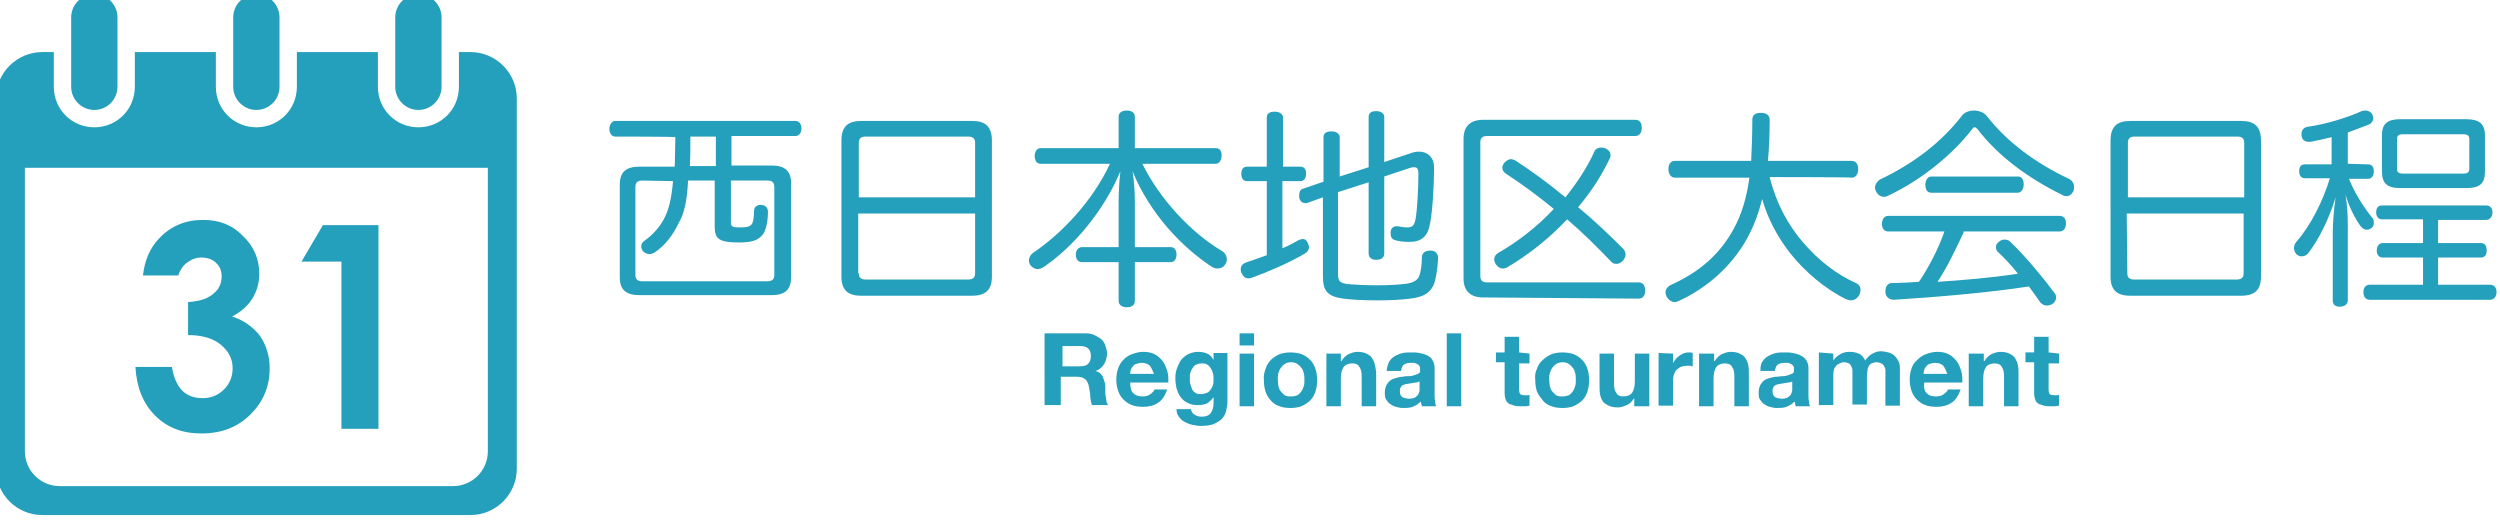
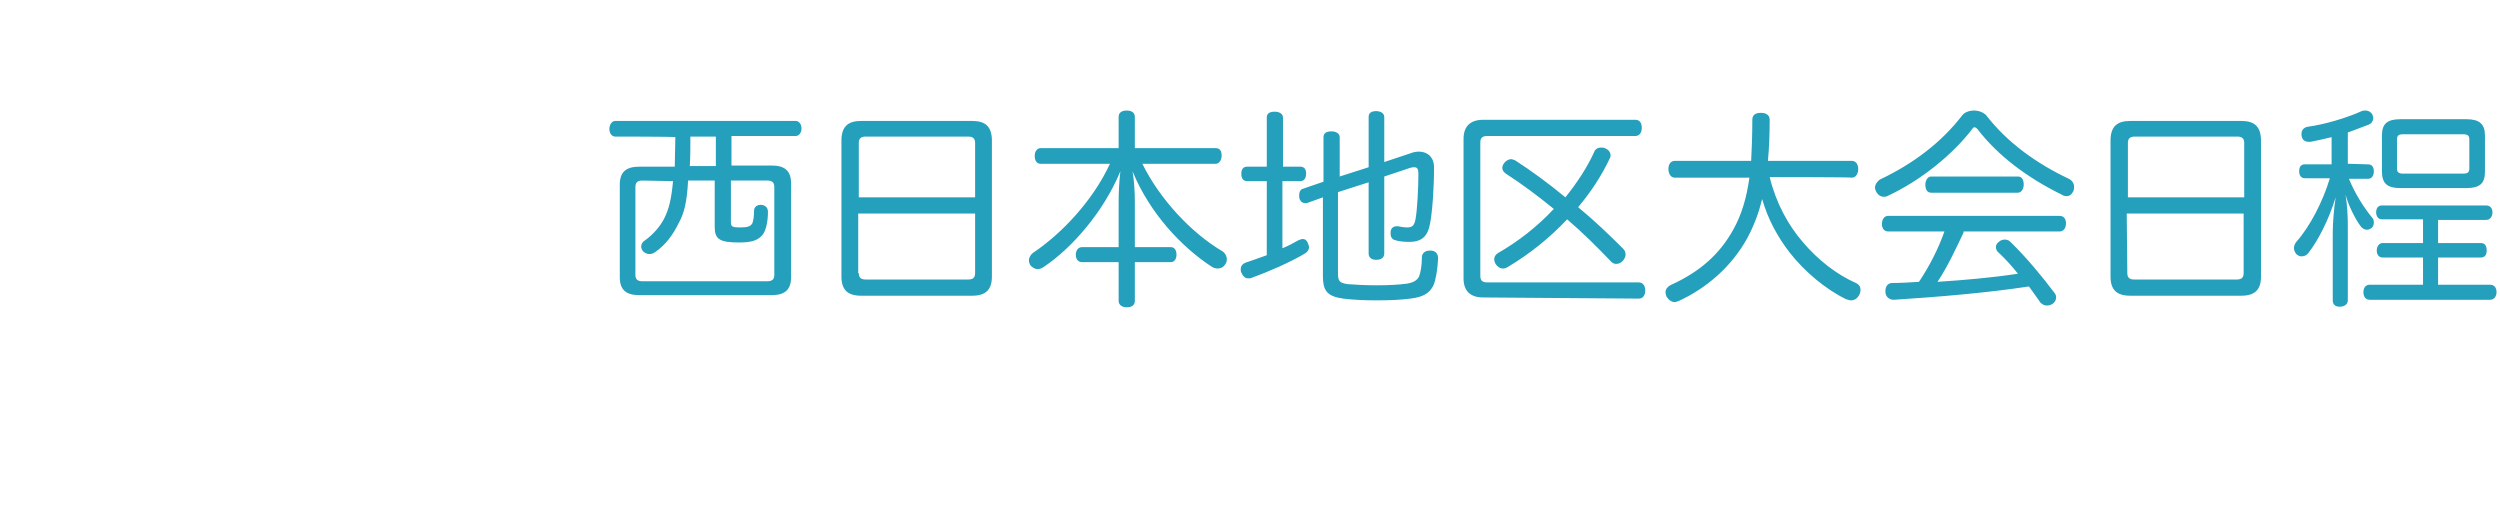
<svg xmlns="http://www.w3.org/2000/svg" id="レイヤー_1" width="432" height="90" viewBox="0 0 432 90">
  <style>.st0{fill:#249fbc}</style>
-   <path class="st0" d="M81.3 9h-2v6c0 3.9-3.1 7-7 7s-7-3.1-7-7V9h-14v6c0 3.9-3.1 7-7 7s-7-3.1-7-7V9h-14v6c0 3.9-3.1 7-7 7s-7-3.1-7-7V9h-2c-4.4 0-8 3.6-8 8v64c0 4.4 3.6 8 8 8h74c4.4 0 8-3.6 8-8V17c0-4.4-3.6-8-8-8zm3 69c0 3.3-2.7 6-6 6h-68c-3.3 0-6-2.7-6-6V29h80v49z" />
-   <path class="st0" d="M44.3 19c2.2 0 4-1.8 4-4V3c0-2.2-1.8-4-4-4s-4 1.8-4 4v12c0 2.2 1.8 4 4 4zM16.3 19c2.2 0 4-1.8 4-4V3c0-2.2-1.8-4-4-4s-4 1.8-4 4v12c0 2.2 1.8 4 4 4zM72.3 19c2.2 0 4-1.8 4-4V3c0-2.2-1.8-4-4-4s-4 1.8-4 4v12c0 2.2 1.8 4 4 4z" />
  <g>
-     <path class="st0" d="M30.8 47.6h-6.1c.3-2.6 1.2-4.7 2.7-6.3 2-2.2 4.6-3.3 7.7-3.3 2.8 0 5.1.9 6.9 2.8 1.9 1.8 2.8 4 2.8 6.5 0 1.6-.4 3-1.2 4.3-.8 1.3-2 2.3-3.5 3.1 2 .6 3.6 1.8 4.8 3.3 1.1 1.6 1.7 3.5 1.7 5.6 0 3.2-1.1 5.8-3.3 8-2.2 2.2-5 3.3-8.5 3.3-3.3 0-5.9-1-8-3.1-2.1-2.1-3.2-4.9-3.4-8.4h6.3c.3 1.8.9 3.2 1.8 4.1.9.9 2.1 1.3 3.5 1.3 1.5 0 2.7-.5 3.7-1.5s1.5-2.2 1.5-3.7c0-1.6-.7-2.9-2-4s-3.2-1.7-5.7-1.7v-5.7c1.5-.1 2.7-.4 3.4-.8.8-.4 1.3-.9 1.8-1.5.4-.7.6-1.3.6-2.1 0-1-.3-1.8-1-2.4-.6-.6-1.5-.9-2.5-.9-.9 0-1.7.3-2.5.9-.7.5-1.2 1.3-1.5 2.2zM55.8 38.9h9.6v35.2H59V45.2h-6.9l3.7-6.3z" />
-   </g>
+     </g>
  <g>
    <path class="st0" d="M106.3 23.6c-.6 0-1-.6-1-1.3 0-.7.4-1.4 1-1.4h31.2c.6 0 1 .6 1 1.3s-.4 1.3-1 1.3h-11.1v5.1h6.9c2.3 0 3.4.9 3.4 3.1v16.2c0 2.2-1.1 3.1-3.4 3.1h-22.8c-2.3 0-3.4-.9-3.4-3.1v-16c0-2.2 1.1-3.1 3.4-3.1h6.1c0-1.7.1-3.4.1-5.1 0-.1-10.4-.1-10.4-.1zm4.7 7.6c-.8 0-1.2.3-1.2 1.1v15.2c0 .8.4 1.1 1.2 1.1h21.6c.8 0 1.2-.3 1.2-1.1V32.3c0-.8-.4-1.1-1.2-1.1h-6.3v7.1c0 .9.2 1 1.7 1 1.2 0 1.7-.2 2-.7.2-.5.3-1.3.3-2.2 0-.6.5-1 1.1-1h.2c.7.1 1.1.5 1.1 1.2 0 1.6-.3 3-.8 3.8-.8 1.1-1.9 1.5-4.2 1.5-3.4 0-4.2-.6-4.2-2.7v-8h-4.6c-.2 3.8-.7 5.7-1.6 7.3-1 2.1-2.3 3.8-4 5-.4.3-.7.4-1.1.4-.4 0-.8-.2-1.1-.5-.2-.3-.3-.5-.3-.8 0-.4.2-.8.7-1.1 1.4-1 2.7-2.5 3.4-4 .7-1.5 1.1-3 1.4-6.2l-5.3-.1zm8.3-7.6c0 1.7 0 3.4-.1 5.1h4.5v-5.1h-4.4zM171.4 47.8c0 2.3-1.1 3.3-3.4 3.3h-19.2c-2.3 0-3.4-1-3.4-3.3V24.3c0-2.4 1.1-3.4 3.4-3.4H168c2.3 0 3.4 1 3.4 3.4v23.5zm-2.9-13.7v-9.4c0-.8-.4-1.1-1.2-1.1h-17.7c-.8 0-1.2.3-1.2 1.1v9.4h20.1zm-20.1 13.1c0 .8.4 1.1 1.2 1.1h17.7c.8 0 1.2-.3 1.2-1.1V36.9h-20.2v10.3zM179.8 28.3c-.7 0-1-.6-1-1.4 0-.7.4-1.3 1-1.3h13.5v-5.4c0-.7.5-1.1 1.4-1.1.9 0 1.4.4 1.4 1.1v5.4h14c.7 0 1 .5 1 1.3 0 .7-.4 1.4-1 1.4h-12.7c3 6.1 8.4 11.9 13.8 15.1.5.3.8.9.8 1.4 0 .3-.1.7-.3.9-.3.5-.8.7-1.3.7-.3 0-.7-.1-1-.3-5.2-3.4-10.7-9.2-13.7-16.5.3 1.7.4 3.7.4 5.3v7.8h6.2c.7 0 1 .6 1 1.3 0 .8-.4 1.3-1 1.3h-6.2V52c0 .7-.5 1.1-1.4 1.1-.8 0-1.4-.4-1.4-1.1v-6.7H187c-.7 0-1.1-.5-1.1-1.3 0-.7.4-1.3 1.1-1.3h6.3v-7.8c0-1.6.1-3.6.3-5.3-2.9 7-8.3 13.2-13.2 16.5-.4.3-.8.4-1.1.4-.4 0-.8-.2-1.2-.6-.2-.3-.3-.6-.3-.9 0-.5.3-1 .7-1.3 4.8-3.2 10.3-8.9 13.3-15.4h-12zM224.7 28.8c.7 0 1 .5 1 1.2s-.3 1.3-1 1.3h-3.1v11.6c1-.4 1.9-.9 2.8-1.4.3-.1.5-.2.7-.2.4 0 .7.2.9.7.1.3.2.5.2.7 0 .4-.2.8-.7 1.1-2.5 1.5-6.4 3.2-9.2 4.2-.2.1-.4.1-.6.1-.5 0-.9-.3-1.2-1-.1-.2-.1-.4-.1-.6 0-.5.3-.9.8-1.1 1.1-.4 2.4-.8 3.7-1.3V31.3h-3.4c-.7 0-1-.5-1-1.3 0-.7.3-1.2 1-1.2h3.4v-8.5c0-.7.5-1 1.4-1 .8 0 1.4.4 1.4 1v8.5h3zm6.5 4.4v14c0 1.3.2 1.7 1.7 1.9 1.2.1 3.2.2 5 .2 2 0 3.9-.1 5.3-.3 1.1-.2 1.7-.6 2-1.2.3-.7.5-2 .5-3.3 0-.8.6-1.2 1.4-1.2h.1c.8 0 1.3.5 1.3 1.3v.1c-.1 1.9-.4 3.7-.8 4.6-.6 1.2-1.5 2-4 2.3-1.6.2-3.3.3-5.8.3-2.2 0-4.2-.1-5.8-.3-2.9-.4-3.5-1.5-3.5-3.9V34.1l-2.8 1h-.3c-.5 0-.9-.4-1-1v-.4c0-.5.2-1 .7-1.1l3.5-1.2v-7.7c0-.7.5-1 1.4-1 .8 0 1.4.4 1.4 1v6.8l5-1.6v-8.7c0-.7.5-1 1.3-1s1.4.4 1.4 1V28l4.5-1.5c.5-.2 1-.3 1.5-.3 1.5 0 2.6 1 2.6 2.7 0 3.7-.3 7.8-.7 9.8-.4 2.2-1.5 3.1-3.6 3.1-.9 0-1.8-.1-2.4-.3-.5-.1-.8-.5-.8-1.1V40c.1-.6.5-.9 1-.9h.3c.5.1 1 .2 1.6.2.9 0 1.2-.4 1.4-1.4.3-1.6.5-5.4.5-7.9 0-.8-.2-1.1-.7-1.1-.2 0-.4 0-.7.1l-4.5 1.5v13.3c0 .7-.5 1.1-1.4 1.1-.8 0-1.3-.4-1.3-1.1V31.5l-5.3 1.7zM256.3 51.4c-2.2 0-3.4-1.1-3.4-3.3V24c0-2.2 1.2-3.3 3.4-3.3h26.3c.7 0 1.1.5 1.1 1.4 0 .8-.4 1.4-1.1 1.4H257c-.8 0-1.2.3-1.2 1.1v23.1c0 .8.4 1.1 1.2 1.1h26.2c.7 0 1.1.6 1.1 1.4s-.4 1.4-1.1 1.4l-26.9-.2zm3.9-21.4c-.4-.3-.6-.6-.6-1 0-.3.1-.5.3-.8.3-.4.8-.7 1.2-.7.2 0 .4.1.7.2 2.8 1.8 5.8 4 8.7 6.4 2-2.5 3.8-5.2 5-7.9.2-.5.7-.7 1.1-.7.2 0 .5 0 .7.1.6.2 1 .7 1 1.2 0 .2 0 .4-.1.5-1.4 3-3.3 5.9-5.5 8.5 2.8 2.3 5.4 4.8 7.8 7.2.3.3.4.7.4 1s-.2.8-.5 1.1c-.4.4-.8.5-1.1.5s-.7-.1-1-.5c-2.3-2.4-4.8-4.9-7.5-7.2-3 3.2-6.5 6-10.2 8.2-.3.2-.6.3-.9.3-.5 0-.9-.3-1.2-.7-.2-.3-.3-.6-.3-.9 0-.4.2-.8.7-1.1 3.5-2 6.8-4.6 9.6-7.6-2.7-2.2-5.5-4.3-8.3-6.1zM305.8 30.6c1.1 4.5 3.2 8.3 5.7 11.2 2.7 3.2 6 5.7 9.2 7.1.6.3.8.7.8 1.2 0 .3-.1.7-.3 1-.3.5-.8.8-1.3.8-.3 0-.6-.1-.9-.2-3.5-1.7-7.1-4.7-9.7-8-2.1-2.7-3.8-5.8-4.8-9.3-.6 2.4-1.4 4.6-2.6 6.8-2.6 4.7-6.8 8.5-11.8 10.8-.3.1-.5.2-.7.2-.5 0-1-.3-1.4-.9-.1-.3-.2-.5-.2-.8 0-.5.3-.9.8-1.2 5.1-2.3 8.5-5.3 10.9-9.6 1.5-2.7 2.3-5.5 2.8-9h-12.9c-.7 0-1.1-.7-1.1-1.5s.4-1.4 1.1-1.4h13.2c.1-2 .2-4.4.2-7.1 0-.9.6-1.2 1.5-1.2s1.5.4 1.5 1.2c0 2.6-.1 4.9-.3 7.1H320c.7 0 1.1.6 1.1 1.4 0 .8-.4 1.5-1.1 1.5-.1-.1-14.2-.1-14.2-.1zM341.1 19.1c.8 0 1.6.3 2.1.8 3.7 4.8 8.8 8.4 14.3 11 .6.3.9.8.9 1.4 0 .2 0 .4-.1.7-.3.6-.7.9-1.2.9-.3 0-.6-.1-.9-.3-5.7-2.8-10.9-6.6-14.5-11.3-.2-.2-.3-.3-.5-.3s-.3.1-.4.3c-3.3 4.3-8.7 8.8-14.7 11.6-.2.1-.4.1-.6.1-.5 0-1-.3-1.3-.9-.1-.2-.2-.4-.2-.7 0-.5.4-1.1.9-1.4 5.7-2.7 10.6-6.4 14.2-11.1.4-.5 1.2-.8 2-.8zm-1.8 21.1c-1.4 2.9-2.7 5.8-4.5 8.5 4.6-.3 9.3-.7 13.9-1.4-1.1-1.4-2.3-2.7-3.5-3.8-.2-.2-.3-.5-.3-.8 0-.4.2-.7.5-.9.3-.3.7-.4 1-.4.4 0 .7.1 1 .4 2.6 2.5 5.6 6.1 7.6 8.8.2.2.3.5.3.8 0 .4-.2.8-.6 1.1-.3.2-.7.3-1 .3-.4 0-.8-.2-1.1-.5-.6-.9-1.3-1.8-2-2.8-7.2 1.1-15.6 1.8-23.3 2.3h-.1c-.7 0-1.4-.5-1.4-1.4v-.1c0-.8.4-1.4 1.2-1.4 1.5 0 3.1-.1 4.6-.2 1.8-2.7 3.3-5.6 4.4-8.7h-9.7c-.7 0-1.1-.5-1.1-1.3s.4-1.4 1.1-1.4h29.6c.7 0 1.1.5 1.1 1.3s-.4 1.4-1.1 1.4h-16.6zm9.4-9.7c.7 0 1 .6 1 1.4 0 .7-.4 1.4-1 1.4h-15c-.7 0-1-.6-1-1.4 0-.7.4-1.4 1-1.4h15zM390.7 47.8c0 2.3-1.1 3.3-3.4 3.3h-19.2c-2.3 0-3.4-1-3.4-3.3V24.3c0-2.4 1.1-3.4 3.4-3.4h19.2c2.3 0 3.4 1 3.4 3.4v23.5zm-2.9-13.7v-9.4c0-.8-.4-1.1-1.2-1.1h-17.7c-.8 0-1.2.3-1.2 1.1v9.4h20.1zm-20.2 13.1c0 .8.4 1.1 1.2 1.1h17.7c.8 0 1.2-.3 1.2-1.1V36.9h-20.2l.1 10.3zM409.2 28.4c.7 0 1 .5 1 1.2 0 .8-.4 1.3-1 1.3h-3.3c1 2.5 2.6 5 4 6.7.2.2.3.5.3.8 0 .4-.1.8-.4 1-.3.2-.5.3-.8.3-.4 0-.7-.2-1-.5-1-1.3-2.2-3.7-2.7-5.6.3 1.8.4 3.7.4 5.3v13c0 .7-.6 1.1-1.4 1.1-.8 0-1.2-.4-1.2-1.1V40.2c0-1.7.2-4.1.5-6.1-1.2 3.9-3 7.4-4.7 9.6-.3.4-.7.6-1.2.6-.3 0-.5-.1-.8-.3-.3-.3-.5-.7-.5-1.1 0-.4.1-.7.4-1.1 2.4-2.7 4.6-7 5.8-11h-4.3c-.7 0-1-.5-1-1.2 0-.8.3-1.2 1-1.2h4.6v-4.7c-1.3.3-2.5.6-3.6.8h-.4c-.7 0-1.1-.4-1.2-1.1v-.3c0-.6.4-1.1 1.1-1.2 3-.4 6.9-1.6 9.3-2.7.2-.1.5-.1.7-.1.4 0 .8.2 1.1.6.1.2.2.5.2.7 0 .5-.3.9-.7 1.1-1.1.4-2.4.9-3.7 1.4v5.4l3.5.1zm21.1 20.8c.7 0 1.1.5 1.1 1.3 0 .7-.4 1.3-1.1 1.3h-20.8c-.7 0-1.1-.5-1.1-1.3s.4-1.3 1.1-1.3h9.2v-4.7h-7c-.6 0-1-.5-1-1.2s.4-1.3 1-1.3h7v-4.1h-7.1c-.7 0-1-.6-1-1.2 0-.8.4-1.2 1-1.2h18c.7 0 1.1.5 1.1 1.2s-.4 1.3-1.1 1.3h-8.3v4h7.4c.7 0 1 .5 1 1.3 0 .7-.3 1.2-1 1.2h-7.4v4.7h9zm-.9-19.5c0 2-.9 2.8-3.2 2.8h-11.4c-2.3 0-3.2-.8-3.2-2.9v-6.2c0-2 .9-2.8 3.2-2.8h11.4c2.2 0 3.2.8 3.2 2.8v6.3zm-3.8.3c.8 0 1.1-.2 1.1-.9v-5c0-.7-.3-.9-1.1-.9h-10.3c-.8 0-1.1.2-1.1.9v5c0 .7.3.9 1.1.9h10.3z" />
  </g>
  <g>
-     <path class="st0" d="M187.6 57.6c.6 0 1.1.1 1.5.3s.8.4 1.2.7c.3.3.6.7.7 1.1s.3.9.3 1.3c0 .7-.2 1.4-.5 1.9s-.8 1-1.5 1.2c.3.1.6.2.8.4.2.2.4.4.5.7l.3.9c.1.3.1.6.1 1v.7c0 .3 0 .5.1.8 0 .3.1.5.1.8.1.3.2.5.3.6h-2.8c-.2-.4-.2-.9-.3-1.4 0-.6-.1-1.1-.2-1.6-.1-.7-.3-1.1-.6-1.4s-.8-.5-1.5-.5h-2.8V70h-2.8V57.6h7.1zm-1 5.7c.6 0 1.1-.1 1.4-.4.3-.3.5-.7.5-1.4 0-.6-.2-1.1-.5-1.3-.3-.3-.8-.4-1.4-.4h-3v3.5h3zM195.9 68c.4.4.9.5 1.6.5.5 0 .9-.1 1.3-.4.4-.3.6-.5.7-.8h2.2c-.4 1.1-.9 1.9-1.6 2.3-.7.5-1.6.7-2.6.7-.7 0-1.4-.1-1.9-.3-.6-.2-1.1-.6-1.5-1-.4-.4-.7-.9-.9-1.5-.2-.6-.3-1.2-.3-1.9s.1-1.3.3-1.9c.2-.6.5-1.1.9-1.5.4-.4.9-.8 1.5-1s1.2-.4 1.9-.4c.8 0 1.4.1 2 .4.6.3 1 .7 1.4 1.2.4.5.6 1.1.8 1.7.2.6.2 1.3.2 2h-6.6c0 1 .2 1.6.6 1.9zm2.8-4.8c-.3-.3-.8-.5-1.4-.5-.4 0-.7.1-1 .2-.3.1-.5.3-.6.5-.2.2-.3.4-.3.6-.1.2-.1.4-.1.6h4.1c-.2-.5-.4-1-.7-1.4zM211.9 70.9c-.1.5-.3.9-.6 1.3s-.8.7-1.4 1c-.6.3-1.5.4-2.5.4-.4 0-.9-.1-1.4-.2-.5-.1-.9-.3-1.3-.5s-.7-.5-1-.9c-.3-.4-.4-.8-.4-1.3h2.5c.1.5.3.8.7 1 .3.2.7.3 1.2.3.7 0 1.2-.2 1.5-.6.3-.4.5-1 .5-1.6v-1.2c-.3.5-.7.8-1.1 1.1-.5.2-1 .3-1.6.3-.7 0-1.3-.1-1.8-.4-.5-.2-.9-.6-1.2-1-.3-.4-.5-.9-.7-1.5-.1-.6-.2-1.1-.2-1.8 0-.6.1-1.2.3-1.7.2-.5.4-1 .7-1.4s.7-.7 1.2-1c.5-.2 1-.4 1.7-.4.6 0 1.1.1 1.6.3.5.2.8.6 1.1 1.1V61h2.4v8.5c0 .5-.1.9-.2 1.4zm-3.4-3c.3-.1.5-.3.7-.6.2-.2.3-.5.4-.8.1-.3.1-.6.1-.9 0-.4 0-.7-.1-1.1-.1-.3-.2-.6-.4-.9-.2-.3-.4-.5-.6-.6-.3-.2-.6-.2-1-.2s-.7.1-.9.2-.5.3-.6.6c-.2.2-.3.5-.4.8-.1.3-.1.6-.1 1 0 .3 0 .7.1 1l.3.9c.2.3.4.5.6.6.3.2.6.2 1 .2.3 0 .6-.1.9-.2zM214.2 59.7v-2.1h2.5v2.1h-2.5zm2.5 1.4v9.1h-2.5v-9.1h2.5zM218.7 63.7c.2-.6.5-1.1.9-1.5.4-.4.9-.7 1.5-1 .6-.2 1.2-.3 1.9-.3s1.4.1 1.9.3c.6.2 1.1.6 1.5 1 .4.4.7.9.9 1.5.2.6.3 1.3.3 2s-.1 1.4-.3 2c-.2.6-.5 1.1-.9 1.5-.4.4-.9.7-1.5 1-.6.2-1.2.3-1.9.3s-1.4-.1-1.9-.3c-.6-.2-1.1-.5-1.5-1-.4-.4-.7-.9-.9-1.5-.2-.6-.3-1.2-.3-2-.1-.8.1-1.4.3-2zm2.2 3c.1.3.2.7.4.9s.4.5.7.7c.3.2.6.2 1.1.2s.8-.1 1.1-.2c.3-.2.5-.4.7-.7.2-.3.3-.6.4-.9.1-.3.1-.7.1-1.1s0-.7-.1-1.1-.2-.7-.4-.9c-.2-.3-.4-.5-.7-.7-.3-.2-.6-.3-1.1-.3s-.8.1-1.1.3c-.3.2-.5.4-.7.7-.2.3-.3.6-.4.9-.1.4-.1.7-.1 1.1s.1.8.1 1.1zM231.7 61.1v1.3h.1c.3-.5.7-.9 1.2-1.2.5-.2 1-.4 1.5-.4.7 0 1.2.1 1.6.3.4.2.8.4 1 .8.2.3.4.7.5 1.2.1.5.2 1 .2 1.5v5.6h-2.5v-5.1c0-.8-.1-1.3-.4-1.7-.2-.4-.6-.6-1.2-.6-.7 0-1.2.2-1.5.6-.3.4-.5 1.1-.5 2v4.8h-2.5v-9.1h2.5zM240.1 62.4c.3-.4.6-.7 1-.9.4-.2.8-.4 1.3-.5.5-.1 1-.1 1.5-.1s.9 0 1.4.1.9.2 1.3.4.7.4.9.8c.2.3.4.8.4 1.3v4.7c0 .4 0 .8.1 1.2 0 .4.1.7.2.8h-2.5c0-.1-.1-.3-.1-.4 0-.1-.1-.3-.1-.4-.4.4-.9.7-1.4.9-.5.2-1.1.2-1.7.2-.4 0-.8-.1-1.2-.2-.4-.1-.7-.3-1-.5-.3-.2-.5-.5-.7-.8-.2-.3-.2-.7-.2-1.2s.1-.9.3-1.3c.2-.3.4-.6.7-.8.3-.2.6-.3 1-.4.4-.1.7-.2 1.1-.2.4-.1.7-.1 1.1-.1.4 0 .7-.1 1-.2.3-.1.5-.2.7-.3.2-.1.2-.3.2-.6s0-.5-.1-.6c-.1-.2-.2-.3-.4-.4s-.3-.1-.5-.2h-.6c-.5 0-.9.1-1.2.3-.3.2-.4.6-.5 1.1h-2.5c.1-.8.3-1.3.5-1.7zm5 3.6c-.2.1-.3.1-.5.1s-.4.1-.6.1c-.2 0-.4.1-.6.1-.2 0-.4.1-.6.1-.2.1-.3.1-.5.2-.1.1-.2.2-.3.4s-.1.3-.1.6c0 .2 0 .4.1.6s.2.3.3.4c.1.1.3.1.5.2.2 0 .4.1.6.1.5 0 .9-.1 1.1-.2.3-.2.5-.4.6-.6.1-.2.2-.5.2-.7v-1.5c.1 0-.1 0-.2.1zM252.5 57.6v12.6H250V57.6h2.5zM264.3 61.1v1.7h-1.8v4.5c0 .4.1.7.2.8.1.1.4.2.8.2h.4c.1 0 .3 0 .4-.1v1.9c-.2 0-.4.1-.7.1h-.8c-.4 0-.8 0-1.1-.1l-.9-.3c-.3-.2-.5-.4-.6-.7-.1-.3-.2-.7-.2-1.1v-5.4h-1.5v-1.7h1.5v-2.7h2.5v2.7l1.8.2zM265.6 63.7c.2-.6.5-1.1 1-1.5.4-.4.9-.7 1.5-1 .6-.2 1.2-.3 1.9-.3s1.4.1 1.9.3c.6.2 1.1.6 1.5 1 .4.4.7.9.9 1.5.2.6.3 1.3.3 2s-.1 1.4-.3 2c-.2.6-.5 1.1-.9 1.5-.4.4-.9.7-1.5 1-.6.2-1.2.3-1.9.3s-1.4-.1-1.9-.3c-.6-.2-1.1-.5-1.5-1s-.7-.9-1-1.5c-.2-.6-.3-1.2-.3-2-.1-.8 0-1.4.3-2zm2.2 3c.1.3.2.7.4.9s.4.5.7.7c.3.2.6.2 1.1.2.4 0 .8-.1 1.1-.2.3-.2.5-.4.7-.7.2-.3.3-.6.4-.9.1-.3.1-.7.1-1.1s0-.7-.1-1.1c-.1-.4-.2-.7-.4-.9-.2-.3-.4-.5-.7-.7-.3-.2-.6-.3-1.1-.3-.4 0-.8.1-1.1.3-.3.2-.5.4-.7.7-.2.3-.3.6-.4.9s-.1.7-.1 1.1.1.8.1 1.1zM282.4 70.2v-1.3h-.1c-.3.5-.7.9-1.2 1.1-.5.2-1 .4-1.5.4-.7 0-1.2-.1-1.6-.3-.4-.2-.8-.4-1-.7-.2-.3-.4-.7-.5-1.2-.1-.5-.1-1-.1-1.5v-5.6h2.5v5.1c0 .8.1 1.3.4 1.7.2.4.6.6 1.2.6.7 0 1.2-.2 1.5-.6s.5-1.1.5-2v-4.8h2.5v9.1h-2.6zM289.1 61.1v1.7c.1-.3.3-.5.5-.8.2-.2.4-.4.7-.6s.5-.3.8-.4c.3-.1.6-.1.9-.1.2 0 .3 0 .5.1v2.3c-.1 0-.3 0-.4-.1h-.5c-.5 0-.8.1-1.2.2-.3.2-.6.4-.8.6-.2.3-.3.6-.4.9-.1.4-.1.7-.1 1.1v4.1h-2.5V61l2.5.1zM296.2 61.1v1.3h.1c.3-.5.7-.9 1.2-1.2.5-.2 1-.4 1.5-.4.7 0 1.2.1 1.6.3.4.2.8.4 1 .8.2.3.4.7.5 1.2.1.5.1 1 .1 1.5v5.6h-2.5v-5.1c0-.8-.1-1.3-.4-1.7-.2-.4-.6-.6-1.2-.6-.7 0-1.2.2-1.5.6-.3.4-.5 1.1-.5 2v4.8h-2.5v-9.1h2.6zM304.6 62.4c.3-.4.6-.7 1-.9.4-.2.8-.4 1.3-.5.5-.1 1-.1 1.5-.1s.9 0 1.4.1.9.2 1.3.4.7.4 1 .8c.2.3.4.8.4 1.3v4.7c0 .4 0 .8.1 1.2 0 .4.1.7.2.8h-2.5c0-.1-.1-.3-.1-.4 0-.1 0-.3-.1-.4-.4.4-.9.7-1.4.9s-1.1.2-1.7.2c-.4 0-.8-.1-1.2-.2-.4-.1-.7-.3-1-.5-.3-.2-.5-.5-.7-.8s-.2-.7-.2-1.2.1-.9.3-1.3c.2-.3.4-.6.7-.8.3-.2.6-.3 1-.4.4-.1.7-.2 1.1-.2s.7-.1 1.1-.1c.4 0 .7-.1 1-.2.3-.1.5-.2.7-.3.2-.1.2-.3.2-.6s0-.5-.1-.6c-.1-.2-.2-.3-.4-.4s-.3-.1-.5-.2h-.6c-.5 0-.9.1-1.2.3s-.4.6-.5 1.1h-2.5c0-.8.1-1.3.4-1.7zm4.9 3.6c-.2.1-.3.1-.5.1s-.4.1-.6.1c-.2 0-.4.1-.6.1-.2 0-.4.1-.6.1-.2.1-.3.1-.5.2-.1.1-.2.2-.3.4s-.1.3-.1.6c0 .2 0 .4.1.6s.2.3.3.4c.1.1.3.1.5.2.2 0 .4.1.6.1.5 0 .9-.1 1.1-.2.3-.2.5-.4.6-.6s.2-.5.2-.7v-1.5c.1 0 0 0-.2.1zM316.8 61.1v1.2c.3-.5.7-.8 1.2-1.1.5-.3 1-.4 1.6-.4.6 0 1.1.1 1.6.3.5.2.8.6 1.1 1.2.3-.4.6-.8 1.1-1.1.5-.3 1-.5 1.6-.5.5 0 .9.1 1.3.2s.8.3 1.1.6c.3.3.5.6.7 1 .2.4.2.9.2 1.5v6.1h-2.5v-5.2-.9c0-.3-.1-.5-.2-.7-.1-.2-.3-.4-.5-.5-.2-.1-.5-.2-.8-.2-.4 0-.6.1-.9.2-.2.1-.4.3-.5.5-.1.2-.2.5-.2.7 0 .3-.1.6-.1.8v5.1h-2.5v-5.1-.8c0-.3-.1-.5-.2-.7-.1-.2-.2-.4-.4-.5-.2-.1-.5-.2-.9-.2-.1 0-.3 0-.5.1l-.6.3c-.2.1-.3.4-.5.6-.1.3-.2.6-.2 1.1V70h-2.5v-9.1l2.5.2zM333 68c.4.4.9.5 1.6.5.5 0 .9-.1 1.3-.4.4-.3.6-.5.7-.8h2.2c-.4 1.1-.9 1.9-1.6 2.3-.7.5-1.6.7-2.6.7-.7 0-1.4-.1-1.9-.3-.6-.2-1.1-.6-1.5-1-.4-.4-.7-.9-.9-1.5-.2-.6-.3-1.2-.3-1.9s.1-1.3.3-1.9c.2-.6.5-1.1 1-1.5.4-.4.9-.8 1.5-1 .6-.2 1.2-.4 1.9-.4.8 0 1.4.1 2 .4.6.3 1 .7 1.4 1.2.4.5.6 1.1.8 1.7.2.6.2 1.3.2 2h-6.6c-.1 1 .1 1.6.5 1.9zm2.8-4.8c-.3-.3-.8-.5-1.4-.5-.4 0-.7.1-1 .2-.3.1-.5.3-.6.5-.2.2-.3.4-.3.6-.1.2-.1.4-.1.6h4.1c-.2-.5-.4-1-.7-1.4zM342.8 61.1v1.3h.1c.3-.5.7-.9 1.2-1.2.5-.2 1-.4 1.5-.4.7 0 1.2.1 1.6.3.4.2.8.4 1 .8.2.3.4.7.5 1.2.1.5.1 1 .1 1.5v5.6h-2.5v-5.1c0-.8-.1-1.3-.4-1.7-.2-.4-.6-.6-1.2-.6-.7 0-1.2.2-1.5.6-.3.4-.5 1.1-.5 2v4.8h-2.5v-9.1h2.6zM355.8 61.1v1.7H354v4.5c0 .4.1.7.2.8.1.1.4.2.8.2h.4c.1 0 .3 0 .4-.1v1.9c-.2 0-.4.1-.7.1h-.8c-.4 0-.8 0-1.1-.1l-.9-.3c-.3-.2-.5-.4-.6-.7-.1-.3-.2-.7-.2-1.1v-5.4H350v-1.7h1.5v-2.7h2.5v2.7l1.8.2z" />
-   </g>
+     </g>
</svg>